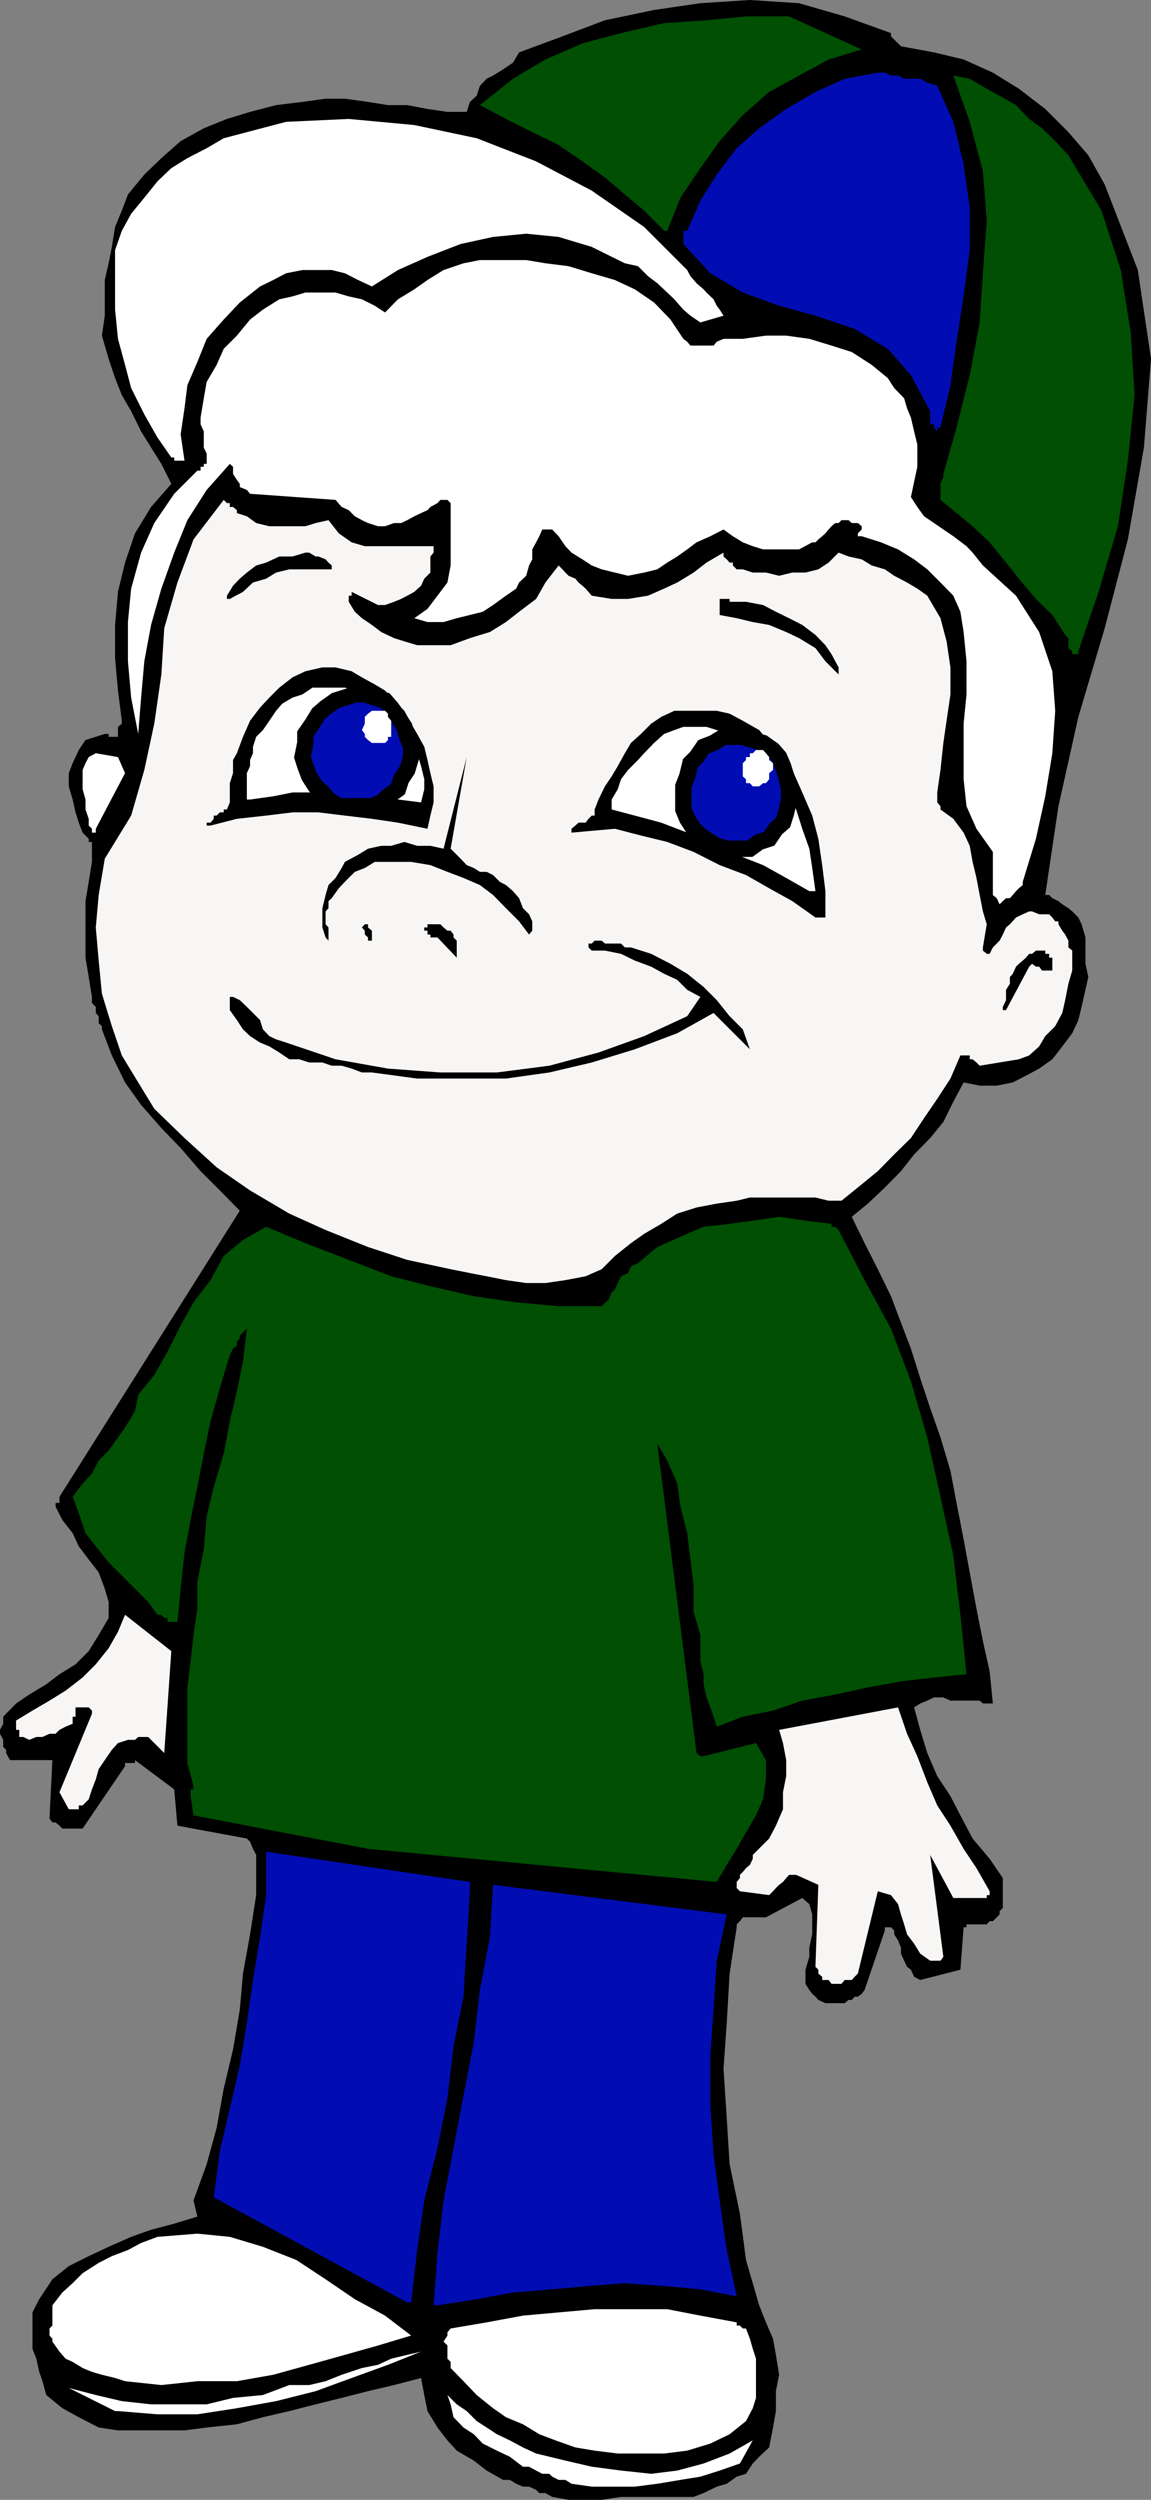
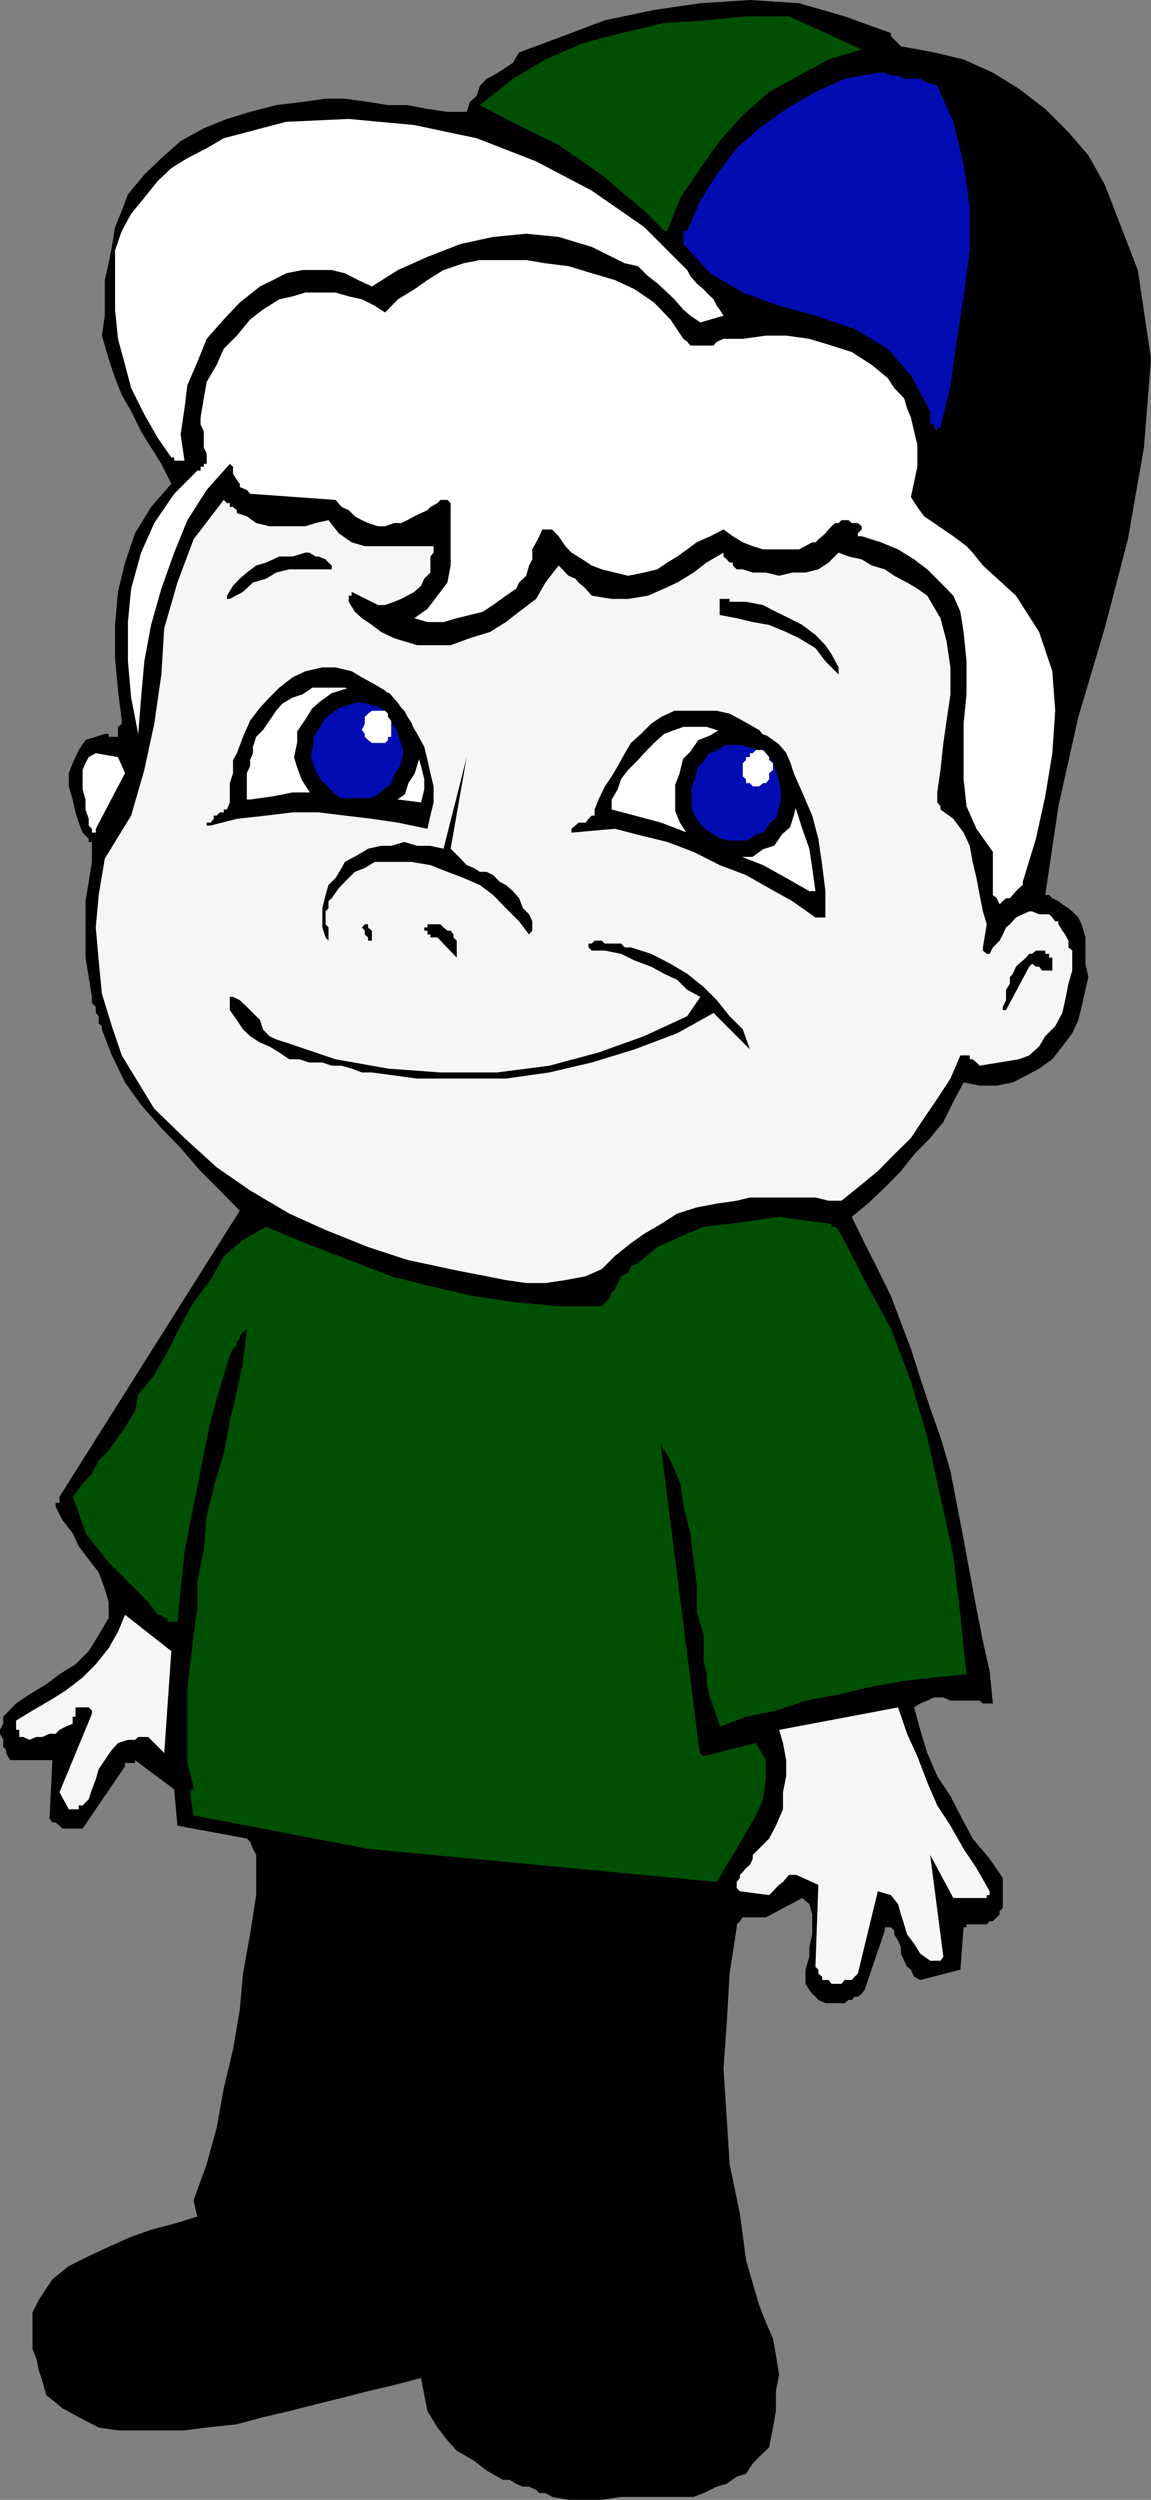
<svg xmlns="http://www.w3.org/2000/svg" width="358.102" height="777.602">
  <rect width="100%" height="100%" fill="#808080" stroke="none" />
  <path d="m171.8 776.7 5.102.902h10.301l6-.903h22.598l3.101-1.199 4.098-2 3.102-.898 3.101-2.204 2.899-.898 2.101-3.2 2-2.1 3.098-2.9 1.199-6.198.902-5.102v-6.2l1-5.1-1-6.2-.902-5-2.2-5.102-2.097-5.296L232.102 703l-1.899-14.398L227 673.199l-.898-14.398-1-15.301 1-14.2.898-15.402 2.203-14.398v-.898l1-1 .899-1.204h7.199l11.3-6 2.2 1.903.902 3.199v6.2l-.902 4.1v2.9l-1.2 4v4.402l1.2 1.898.902 1.2 1 .902.899 1 2.199 1h6l1.199-1h1l.902-1h1l1.2-.903L269 619l6.3-18.5v-1h1.903l1 1v1.2l1.2 1.902.898 2.199v1.898l1 2.2.902 1.902 1.2.898 1 2.2 1.898 1 12.5-3.2 1-13.199h.902v-.898H307l.902-1h1l1.2-1.204.898-.898v-1l1-1v-9.3l-4.098-6-5.3-6.302-3.801-7.199-3.098-6-4.101-6.199-3.102-7.2-2.2-7.198-1.898-7 1.899-1.204L288.5 529l2.102-1h2.898l2.203 1h9.098l1 .898h3.101l-1-10-2.101-9.398-2-10.102-2.098-11.296-1.902-10.301-2.2-11.301-1.898-10-3.101-10.398-3.2-9.102-3.101-9.3-2.899-9.2-3.101-8.102-3.098-8.199-4.101-8.398-4.102-8.102-4-8.199 5-4.102 5.3-5 5-5.097 4.102-5.2 5-5.101 4.098-5 3.102-6.3 3.199-6 5 1h5.3l5-1 4.102-2.098 4.098-2.204 4.101-2.898 3.098-4 3.102-4.102 1.898-4.097 1-4.102 1.203-5.3.899-4-.899-4.098v-8.2L336.5 287.5l-1-2.102-1.898-1.898-1.2-1-1.902-1.2-1.2-1-1.898-.902-1-1h-1.199l4.098-27.597L335.5 223l8.203-27.602 7.2-27.597 5-28.602 2.199-27.597L354 84l-10.297-26.602-5.101-9.097-6.2-7.2-7.199-7.203L317 27.602l-8.098-5-9.101-4.102-9.2-2.2-10.3-1.902-3.098-3.097v-1l-14.402-5.2L248.6 1l-15.3-1-15.399 1L203.5 3.102 188.203 6.3 175 11.3l-13.5 5-1.898 3.199-3.102 2.102-3.098 1.898-2 1-2.101 2.2-1 3.1-2.098 1.9-1 3.1h-6l-6.203-.9-6.297-1.199h-6l-6.203-1-7.2-1h-6l-7.198 1-8.2 1-8.101 2.102L70.6 37l-7.199 2.898-7.199 4-6 5.301-5.3 5.102L39.8 60.5l-1.899 5-2.101 5.102-1 6.199-1 5.097-1.2 5.204v11.097l-.898 6.2 2.098 7.203 2 6 2.101 5.296 2.899 5 3.101 6.301 3.098 5 3.203 5.102L53.3 150.5l-6.3 7.2-5 8.198L38.902 175l-2.199 9.102-.902 10.296V204.7l.902 10.102 1.2 9.398v.903l-1.2 1v3.097h-2.902v-.898h-1.2l-6 1.898-2.101 3.102-1.898 4.097-1.2 3.102v4.102l1.2 4.097.898 4 1 3.2 1.203 3.1 1.899 1.898v1h1v6.204l-1 6.199-1 6v17.597l1 6 1 6.204V312l1.199 1.2v1.902l.902 1v2.199l1 .898v1l3.098 8.102 4.101 8.398 5 7 6.301 7.2 6 6.203 6.2 7.199 6 6 6.199 6.3-56.102 89v1.899h-1.2v1.2l2.102 4.1 3.2 4.098L24.5 481l3.102 4.102 3.101 4 1.899 5.097 1.199 4.102v5l-3.098 5.3-3.101 5L23.5 517.7l-5 3.102-4.098 3.097-5.3 3.204L5 529.898 1 534v2.2l-1 1.902v1.199l1 1.898v2.2l.902.902v1l1.2 2.199H16.3l-.899 18.2.899 1.198h1l1.199 1 .902.903h6.301l13.2-19.403v-1H42v-.898l12.203 9.102 1 11.296 21.598 4 1 1 .902 2.204 1 1.898v12.5l-1.902 12.2-2.2 12.198-1 11.301L72.5 637.5l-2.898 12.2-2.2 12.198-3.101 11.301-4.098 11.301 1.2 5-7.2 2.2L47 693.601l-6.2 2.199-7 3.097-6.198 2.903-6.2 3.097L16.301 709l-4.098 6.2-2.101 4.1v11.302l1.199 3.097.902 4.102 1 2.898 1.2 4.301 5 4.102 5.097 2.796 6.203 3.204 6 .898h20.7l6.898-.898 9.402-1 8.098-2.204L90 750l8.203-2.102 8.098-2 8.199-2.097 8.102-1.903L131 739.7l1 5.301 1 5 3.102 5.102 3.101 4 2.899 3.199 5.3 3.097 4 3.102 5.098 2.898h2.102l2 1.204 2.101.898h1.899l2.199 1 1 1h1.902l2.098 1.2" />
-   <path fill="#fff" d="m177.8 772.602 6.302.898H197.5l7-.898 7.203-1.204 6.2-1 6-1.898 6.3-2.2 4-7.198-7.203 4.097-8.098 3.102-8.199 2.199-8.101 1-9.399-1-9.101-1.2-8.2-1.902-9.101-2.199-4.098-1.898-4.101-2.2-4-1.902-3.2-2.097-3.101-2-3.098-3.102-3.101-2.102-2.899-2.898 1 2.898.899 4 3.101 3.204 3.2 2.097 2.8 2.903 4.399 2.199 4 1.898 4.101 3.102h1.899l2.199 1.199 1.902 1h2.2l.898.898 2 1h2.101l1.899 1.204M36.703 750 49 751h12.402l12.301-1.898 12.2-2.204 12.3-3.097 11.2-4.102 11.3-4.097L131 731.5l-4.297 1-5 1.2-4.101 1.902-5 1-6.301 2.097-5 2-5.098 1.2H90L81.8 745l-9.3.898-8.2 2H47l-9.098-1L29.801 745l-8.399-2.2 14.399 7.2h.902" />
-   <path fill="#fff" d="m179 761.3 6 1 7.203.9h14.399l7.199-.9 7.199-2.198 6-2.903 5.102-4.097 2.101-4 1-3.204V733.7l-1-3.097-.902-3.102-1.2-3.2h-1l-.898-.902h-1v-1l-11.3-2.097-10.301-2H185l-11.2 1-11.097 1-11.3 2.097-11.2 1.903-1 1.199v1L138 728.398l1.203 1.204v4.097l1 1v1.903l4 4.097 4.098 4.301 5.101 4.102 4 2.796 5.301 2.204 5.098 3.097 5 1.903L179 761.3M38.902 740.7l11.301 1.198 11.2-1.199h12.3l11.297-2 11.203-3.097 11.098-3.102 10.3-2.898 10.301-3.102-8.101-6.2-9.399-5.1-9.101-6.2-9.098-6-10.402-4.102-10.301-3.097-10.098-1-12.402 1-5.098 1.898-4.101 2.2-5 1.902-4.098 2.097-5 3.204-3.101 3.097-3.2 2.903-3.101 4v6.296l-.899.903v2.199l.899 1v.898L18.5 731.5l1.902 2.2 2.2 1 3.101 1.902 2.899 1.199 3.101.898 4.098 1 3.101 1" />
-   <path fill="#010db3" d="M126.703 716.2h1.2l1.898-16.302L132 684.5l4.102-16.3 3.101-15.4 1.899-16.3 3.101-15.398 1-16.5 1-16.301v-2.903L82.801 576v13.5l-1.899 13.2-2.199 13.198-1.902 13.403-2.2 13.199-3.101 13.398-3.098 13.204L66.5 683.5l60.203 32.7m9.399.902 12.199-1.903 11.3-2.097 12.2-1 11.3-1 11.301-.903 12.2.903 11.3 1 11.301 2.199-3.101-14.403-2.2-15.398L222 670.102l-1-15.403v-15.3l1-14.2 1-15.3 3.102-14.399-72.7-9.2-1 16.4-3.101 16.3-1.899 16.3-3.199 16.598L138 684.5l-1.898 16.3-1.2 16.302h1.2" />
  <path fill="#f8f6f5" d="m257.8 615.898.903 1.204h3.098l1-1.204H265l.902-1 1-1 6.2-25.597 4.101 1.199 2.2 2.8.898 3.2 1 3.102.902 3.097 2.2 2.903 1.898 3.097 3.101 2.2h3.2l.898-1.2L289.402 577l7.2 13.398H307v-.898h.902v-1.2l-4.101-7.198-4-6-4.098-7.204-4.101-6.296-3.102-7.204-3.098-8.097-3.199-7-2.8-8.2-37 7 1.199 4.098 1 5.301v5l-1 5v5.3l-2.2 5.098-2.101 4-4.098 4.102-1 1v1.2l-.902 1.902-1.2 1-1 1.199-.898.898v1l-1 1.2v1.902l1 1 9.098 1.199 1.199-1.2.902-1 1-1 1.2-.902 1-1.199.898-1h2.203l6.899 3.102-.899 25.5.899.898v1.2l1.199 1v1h2M22.602 562.8H24.5v-1.198h1.203l1.899-1.903 1-3.097L29.8 553.5l.902-3.2 1.899-2.8 2.199-3.2 1.902-2.1 3.098-1H42l1-.9h3.102l5 5 2.199-31.698L38.902 502.3l-2.199 5.3-2.902 5.098-4 5-4.098 4.102-5.3 4.097-5 3.102-5.301 3.102L5 535.199v2.903h1v2.199h1.203l1.899.898 2.199-.898h1.902l2.2-1H17.3l1.199-1.2 1.902-1 2.2-.902V534h.898v-2.898h4.102l1 1v1L18.5 557.5l2.902 5.3h1.2" />
-   <path fill="#004f03" d="M114.5 575.102 223 585.398l3.102-5.296 3.101-5 2.899-5.102 3.101-5.3 2.2-5 .898-6.2v-6l-3.098-5.3-16.3 4.1h-1l-1.2-1-12.203-96.198 3.102 5.199 3.101 7.199 1 7.2 2.098 8.198 1 8.204 1 8.097v8.2l2.101 7.203v8.097l1 4.102v3.097l.899 4.102 1.199 3.102 1 2.898 1 3.102 8.102-3.102 9.398-1.898 9.102-3.102 10.3-1.898L270 524.898 280.3 523l10.302-1.2 10.101-1-1.902-18.5-2.2-18.402-4-18.296-4.101-18.5-5.098-17.5-6.199-16.301L269 398.199l-8.098-15.597-1-1h-1.199v-.903l-8.101-1-8.2-1.199-8.199 1.2-7.203 1-8.098.902-7.199 3.097-7.203 3.2-6 5-2.2 1-.898 2.101-2.199 1-1 2.102-.902 2-1 .898-.899 2.2-2.199 2.1h-13.402l-13.2-1.198-13.199-1.903-13.5-3.097L121.703 397l-13.203-5.102L95 386.7l-12.2-5.097-7.198 4.097-6 5-4.102 7.5-5.297 6.903-4 7.199-4.101 8.199L48 427.7l-5 6.198L42 439l-3.098 5-2.199 3.102-2.902 4.097-3.098 3.102-2.101 4.097-2.899 3.102-3.101 4.102 1.898 5.097 2.102 6.2L29.8 481l4 5 12.3 12.3 2.899 4h1.203l.899 1h1v1.2h3.101l1-10.3 1.2-11.302 1.898-10.097 2.101-10.301 2-10.3 2.098-10.098 2.902-10.301L71.5 421.5l1-2 1.203-.898v-1.204l.899-1v-.898l2.199-2.2-1.2 10.302-1.898 9.097-2.203 9.403-1.898 10.097L66.5 462.5l-2.2 9.102-.898 10.296-2 10.102v8.398l-1.199 8.204-.902 8.097-1 8.2v23.5l1.902 7.203v1h-.902v2.097l.902 6 54.297 10.403" />
+   <path fill="#004f03" d="M114.5 575.102 223 585.398l3.102-5.296 3.101-5 2.899-5.102 3.101-5.3 2.2-5 .898-6.2v-6l-3.098-5.3-16.3 4.1l-1.2-1-12.203-96.198 3.102 5.199 3.101 7.199 1 7.2 2.098 8.198 1 8.204 1 8.097v8.2l2.101 7.203v8.097l1 4.102v3.097l.899 4.102 1.199 3.102 1 2.898 1 3.102 8.102-3.102 9.398-1.898 9.102-3.102 10.3-1.898L270 524.898 280.3 523l10.302-1.2 10.101-1-1.902-18.5-2.2-18.402-4-18.296-4.101-18.5-5.098-17.5-6.199-16.301L269 398.199l-8.098-15.597-1-1h-1.199v-.903l-8.101-1-8.2-1.199-8.199 1.2-7.203 1-8.098.902-7.199 3.097-7.203 3.2-6 5-2.2 1-.898 2.101-2.199 1-1 2.102-.902 2-1 .898-.899 2.2-2.199 2.1h-13.402l-13.2-1.198-13.199-1.903-13.5-3.097L121.703 397l-13.203-5.102L95 386.7l-12.2-5.097-7.198 4.097-6 5-4.102 7.5-5.297 6.903-4 7.199-4.101 8.199L48 427.7l-5 6.198L42 439l-3.098 5-2.199 3.102-2.902 4.097-3.098 3.102-2.101 4.097-2.899 3.102-3.101 4.102 1.898 5.097 2.102 6.2L29.8 481l4 5 12.3 12.3 2.899 4h1.203l.899 1h1v1.2h3.101l1-10.3 1.2-11.302 1.898-10.097 2.101-10.301 2-10.3 2.098-10.098 2.902-10.301L71.5 421.5l1-2 1.203-.898v-1.204l.899-1v-.898l2.199-2.2-1.2 10.302-1.898 9.097-2.203 9.403-1.898 10.097L66.5 462.5l-2.2 9.102-.898 10.296-2 10.102v8.398l-1.199 8.204-.902 8.097-1 8.2v23.5l1.902 7.203v1h-.902v2.097l.902 6 54.297 10.403" />
  <path fill="#f8f6f5" d="m140.203 394.8 6 1.2 5.2 1 6 1.2 6.3.902h6l6.2-.903 6.3-1.199 5-2.2 4.098-4.1 5-4 4.101-2.9 5.301-3.1 5-3.2 6-1.898 6.297-1.204 6.203-.898 4.098-1h20.402l4.098 1h4l6.3-5.102 5-4.097 5.102-5.2 5.2-5.101 4.097-6.2 4.102-6 4.101-6.3 3.098-7.2h2.902v1.2h.899l1.199 1 1 1 12.199-2 3.203-1.2 3.098-2.8 1.902-3.2 3.098-3.1 2.199-4.098.902-4 1-5.102 1.2-4.102V295.7l-1.2-1v-2.097l-1-1.903-.902-1.199-1.2-2v-.898h-1l-.898-1.204-1-1h-3.101l-2.2-.898h-.898l-2 .898-2.101 1-1.899 2.102-1.203 1-1 2.2-1 1.902-2.098 2.097-1 2H307l-1.2-1v-1l1.2-7.199-1.2-4-1-5.102-1-5.296-1.198-5-.899-5-1.902-4.102-3.2-4.3-4-2.9v-1l-1-1.198V246.5l1-7 .899-8.398 1-6.903 1.203-8.199v-8.398L294.5 199.5l-1.898-7.2-4.102-7-3.098-2.198-3.199-1.903-4-2.097-2.902-2-4.098-1.204-3.101-1.898-4.102-.898-3.098-1.204-3.101 3.102-3.2 2.102-4 1H246.5l-4.098 1-4.101-1h-4.098l-3.101-1h-1.899L228 175.898V175h-1l-.898-1-1-.898v-1.204L219.8 175l-4 3.102-5.098 3.097-4.101 1.903-5 2.199-6.2 1H190.3l-6.2-1-1.898-2.2-1-.902-1.203-1-1-1.199-2.098-.898-1-1-.902-1-1.2-1.204-4.097 5.301-2.902 5.102-5.301 4-4.098 3.199-5 3.102-6.199 1.898-6 2.2H129.8l-4-1.2-3.2-1-4-1.898-2.898-2.204-3.101-2.097-2.2-2-1.902-3.102v-1.898h.902v-1.2l8.2 4.098h2.199l2.8-1 2.2-.898 1.902-1 2.2-1.2L131 182.2l1-2.199 1.902-1.898v-5l1-1.204v-2H113.5l-4.098-1.199-4-2.8-3.199-4.098-4 .898-3.203 1H83.8l-4.097-1-2.902-2.097-3.098-1v-.903l-1.203-1h-1v-1.2h-.898l-1-1-9.399 12.3-5 13.4-4.101 14.198-.899 14.403L48 225.1l-3.098 14.4-4.101 14.2-8.2 13.402-1.898 11.296-.902 10.102.902 10.3 1 10.302 3.098 10.097 3.101 9.102L43 336.699l5 8.2L57.402 354l10 9.102 10.399 7.199L90 377.5l11.3 5.102 13.2 5.296 12.203 4 13.5 2.903" />
  <path d="m115.703 333.602 14.098 1.898h27.601l13.5-1.898 13.2-3.102 13.398-4.102 13.203-5L222 315.102l11.3 11.296-2.198-6.199-4.102-4.097-4-5-4.098-4.102-5.101-4.102-5.2-3.097-6-3.102-6.3-2h-1.899l-1.199-1.199h-5l-1-.898H185l-.898.898h-1v1.2l1 1h4.101l5 1 4.297 2.1 5.102 1.9 4 2.198 4.101 1.903 3.098 3.097 4.101 2.204-4.101 6-13.399 6.199-14.199 5.097-15.3 4.102-16.301 2.102H137l-16.297-1.204-16.3-2.898L89 324.3l-3.098-1-2.101-1-2-2.1-.899-2.9-4.101-4.1-2.2-2.098-2.101-1h-1v4.097l2.203 3.102 1.899 2.898 2.199 2.102 3.101 2 2.899 1.199 3.101 1.898L90 329.5h3.102l3.101 1h4.098l2.902 1h3.098l3.101.898 3.2 1.204h3.101m-13.5-42V288.5l-.902-1v-4l.902-1v-2.2l1-.902 2.2-3.097 1.898-2 3.101-3.102L113.5 270l3.102-1.898h11.3l6 1 5.301 2.097 5 1.903 5.098 2.199 4.101 3.097 4 4.102 4.098 4.102 3.102 4.097 1-1.199v-2.898l-1-2.204-1.899-1.898-1.203-3.102-1.898-2.199-2.2-1.898-1.902-1-2.098-2.102-2-1h-2.101L147.402 270l-2.199-.898-1.902-2-1.2-1.204-1.898-1.898 5-28.5L138 264l-4.098-.898h-4.101l-4-1.204-4.098 1.204h-3.101L114.5 264l-3.098 1.898-4.101 2.204-1 1.898-1.899 3.102-2.199 2.199-.902 3.097-1 4.102v6l1 3.102.902 1v-1" />
  <path d="M142.102 297.898v-5.296l-1-1v-.903l-.899-1.199h-1l-1.203-1-1-1h-4v1h-1v1h1v1.2h.902v.902h2.2l6 6.296m-26.399-5.296V289.5l-1.203-1v-1h-1l-.898 1 .898 1v1.2l1 .902v1h1.203M313 314.2l7.203-13.5.899-.9 1.199.9h1l.902 1.198h3.2v-4h-1V296.7h-1.2v-1h-2.902l-1.2 1h-.898l-1 1.2-1 .902-1.203 1-.898.898-1 2.2-.899 1v2.1L313 307.898v3.204l-1 2.097v1h1" />
  <path fill="#fff" d="m29.8 257.8 9.102-17.3-2.199-5-6.902-1.2-2.2 1.2-1 1.898-.898 2.102v6l.899 3.2v3.1l1 2.9v2.1l1 1v1.2H29.8v-1.2" />
  <path d="M253.703 285.398h3.098V277.2l-1-8.097-1.2-8.204-1.898-7.199-3.101-7.199-3.102-7-5.098-6.2-5.199-6.198-5.101-2.903L227 222l-4-.898h-13.2L205.704 223l-3.101 2.102-3.2 3.199-3.101 2.8-1.899 3.2-2.199 4-1.902 3.199-2.098 3.102-2 4.097-1.203 3.102v1.898h-.898l-1 1-.899 1.2H180l-1 .902-1.2 1V259l13.5-1.2 8.102 2.098 8.2 2L215.8 265l8.101 4.102 8.2 3.097 7.199 4.102 7.199 4 7.203 5.097M65.5 256.8l8.203-2.1 9.098-1 8.199-1h8.102l8.199 1 8.402 1 8.098 1.198 9.199 1.903.902-4.102 1-4.097v-5l-1-4.102-.902-4.102-1-4.097-2.2-4-1.898-3.2-2.101-4-3.2-3.203-2.8-3.097-3.2-1.903-4-2.199-3.199-1.898-5-1.2h-4.101l-5.301 1.2-4 1.898-4.098 3.2L83.801 217l-2.899 3.102-3.101 4.097-2.2 5-1.898 5.102-1.203 2.097v4.102l-1 3.102v6l-.898 2.199h-1v.898h-1.2l-1 1H66.5v1l-1 1.2h-1.2v.902h1.2" />
  <path fill="#fff" d="M251.8 277.2h1.903l-1-7.2-.902-6-2.2-6.2-1.898-6-3.101-5.3-3.2-5-3.101-5.102-4.098-4.097-4-2.102-3.203-1.898-4-1.2-3.2-1h-7.198l-2.801 1-3.2 1.2-3.101 2.8-3.098 3.2-1.902 2.097-3.098 3.102-2.199 2.898-1 3.102-1.902 3.2v3.1l7.199 1.9 8.203 2.198 8.098 3.102 8.199 2.898 7.203 4 8.2 3.204 7.199 4 7.199 4.097" />
  <path fill="#fff" d="m311 281.3 1-1 1-.902h1.203l.899-1 1-1.199.898-.898 1.203-1v-1l4.098-13.403 2.902-13.199 2.2-13.398.898-13.2-.899-12.3-4.101-12.2-7.2-11.3-10.3-9.403-3.2-4-1.898-2-4.101-3.097-3.102-2.102-2.898-2-3.102-2.097-2.098-2.903-2-3.097 2-9.403v-6.898l-1-4.102-1-4.3-1.199-2.899-.902-3.102-3.098-3.199-2-3.097-5-4.102-6.203-4-6.297-2-6.902-2.102-7.2-1h-6.3l-7.2 1h-6l-2.101.903-1 1.199h-7.2l-1-1.2-1.198-.902-4-6-5.102-5.296-6-4.102-6.2-2.898L184.103 85l-7.2-2.2-7.199-.902-6-1h-14.402l-5.098 1L138 84l-5 3.102L128.902 90l-5.101 3.102-4 4.097-3.2-2.097-4-2-4.101-.903L104.402 91H95l-4 1.2-4.098.902-5.101 3.199-4 3.097-4.098 5-4.101 4.102-2.2 5-3.101 5.3-.899 5.098-1 6V132l1 2.2v5l.899 1.902v3.199h-.899v.898h-1v1.2h-1l-7.199 7.203L48 162.699l-4.098 9.2-3.101 11.203-1 10.398v12.2l1 11.3L43 228.3l.902-11.3 1-11.3L47 194.397l3.203-11.296 4-11.204 4.098-10.097 6-9.403L71.5 144.3l1 .898v2.2l1.203 1.902.899 1.199v1l2.199.898 1 1.204 26.601 1.898 1.899 2.2 2.199 1 1.902 1.902 2.2 1.199 1.898.898 3.102 1h2.199l2.8-1h2.2l1.902-.898 2.2-1.2 2.097-1 2-.902.902-1 2.2-1.199.898-1h2.203l1 1v19.398l-1 5.301-3.101 4.102-3.102 4.097-4.098 2.903 4.098 1.2h5l4.102-1.2 4.101-1 4-1 3.2-2.1 4-2.9 3.199-2.198.898-1.903 2.203-2.097.899-3.204 1-1.898v-3.102l1.199-2.199 1-1.898.902-2.102h3.098l2 2.102 2.101 3.097 1.899 2 3.402 2.102 2.899 1.898 3.101 1.204 4.098 1 4.101 1 5-1 4.098-1 3.102-2.102 3.101-1.898 3.098-2.204 2.902-2.199 4.297-1.898 4.102-2.102 2.898 2.102 3.102 1.898 3.101 1.2 3.2 1h11.199l4.101-2.2h1l.899-.898 1.199-1 1-.903 1-1.199.902-1 1.2-1h1l.898-.898H264l1 .898h1.902l1.2 1v1l-1.2 1.2v.902h1.2l6 1.898 5.3 2.2 5 3.101 4.098 3.102 4.102 4.097 4 4.102 2.199 5 1 6.3.902 9.098V216l-.902 9.102v17.296l.902 8.403 3.098 7 5.101 7.199v13.398l1.2 1 .898 1.903" />
  <path fill="#fff" d="m77.8 248.7 7.2-1 6-1.2h13.402l6 1.2 7.2 1h6.199l7.199.902 1-4.102v-3.102l-1-4.097-1.2-4-1.898-3.2-2.101-2.8-2-3.2-3.098-3.101-2.101-1.898-2.899-2.204L113.5 216l-3.098-1.2-3.101-.902H97.203L94.102 216 91 217l-3.2 1.898-1.898 2.204-2.101 3.097-2 2.903-2.098 2.097-1 3.102v2l-.902 2.097v1.903l-1 2.199v8.2h1" />
  <path d="m71.5 186.3 4.102-2.198 3.101-2.903L82.801 180l3.101-1.898 4.098-1h13.203v-1.204l-1-.898-.902-1-2.2-.898h-.898l-2-1.204H95l-4 1.204h-4.098L82.801 175l-3.098.898-2.902 2.204L74.6 180l-2.101 2.2-1.898 3.1v1h.898m189.403 22.5v-1.198l-2.199-4.102-1.902-2.8-3.098-3.2-4.101-3.102-4.102-2.097-4.098-2-4-2.102-5.3-1H227v-.898h-3.098v5l5.301 1 5 1.199 5.098.898 5.3 2.204 4 1.898 5.102 3.102 3.098 4.097 4.101 4.102v-1" />
-   <path fill="#004f03" d="M334.602 203.5h.898v-.898l6.3-18.5 6-20.403 3.102-20.398L353 122.898l-1.2-19.398-3.097-19.5-6-18.5-10.3-17.2-4.102-4.402-4.098-4-4-2.898-4.101-4.3L311 29.8l-4-2.198-5.297-3.102-5.101-1 5.101 14.398 4.098 15.403L307 68.699 305.8 85l-1 15.3-3.097 16.4-4.101 16.3-4.102 14.398v.903l-.898 2.199v5l5 4.102 5 4.097 5.3 5L313 175l4 5 5.3 6.3 5.102 5 4 6.2 1 1v3.102l1.2 1v.898h1" />
  <path fill="#fff" d="m57.402 143.3-1.199-8.198 1.2-8.102.898-7.2 3.101-7.198 2.899-7.204 5.3-6 5-5.296 6.301-5 4.098-2L89 85l5.102-1h9.101l4.098 1 4.101 2.102 4.301 2L123.801 84 133 79.898l10.3-4 10.102-2.199 10.301-1 10.098 1 10.3 3.102 10.301 5.097 4.098.903 3.102 3.097 2.898 2.204L207.602 91l2.199 2.102 2.8 3.199 2.2 1.898 3.101 2.102 7.2-2.102-1.2-1.898-.902-1.2-1-2L219.8 91l-.898-1-2.199-1.898-1.902-2.204-1-1.898-13.399-13.398-16.3-11.301-17.301-9.102L148.3 43l-19.399-4.102L108.5 37l-19.5.898L69.602 43 64.3 46.102l-6 3.097-5 3.102-4.3 4.097-4.098 5.102-4.101 5-2.899 5.3-2.101 6v18.5l.902 9.098 2.2 8.102 1.898 7.2 4.101 8.198L49 136.102l4.3 6.199h.903v1h3.2" />
  <path fill="#010db3" d="m292.602 133 3.101-13.2 1.899-13.5 2.199-14.1 1.902-14.4V64.603l-1.902-13.5-3.2-13.204-5-11.199-3.101-1-2.2-1.199h-5l-1.898-1h-2.199l-1.902-.898h-2.2l-10.3 1.898-9.098 4.102-9.101 5.296-8.399 6-7 6.204L223 54.3l-5.098 8.097-4.101 9.403h-1.2v4.097L221 85l10.102 6 11.3 4.102 11.301 3.097 12.2 4.102 10.3 6.199 7.2 8.2 6 11.198V132h1.199v1l1 1.2V133h1" />
  <path fill="#004f03" d="m207.602 71.8 4.101-10.3 6.2-9.2 6-8.402 7.199-8.097 8.199-7.2 9.3-5.101 9.2-5 10.3-3.102L245.5 5.102h-13.398L219.8 6.3l-13.2.898-13.398 3.102-12 3.199-11.5 5-10.101 6-10.301 8.2 8.101 4.3 8.2 4.102 8.199 4 7.402 5.097 7 5 6.2 5.301 6 5 6.199 6.3h1" />
  <path fill="#010db3" d="m113.5 216 3.102 1 3.199.898 1.902 2.204 2.098 2.898 2 3.102.902 3.097 1.2 3.102v3.199l-1.2 4-1.902 2.898-1 3.102-3.098 2.2-2.101 1.902-2.899 1.199h-10.3l-3.2-2.102-1.902-2.199-2.098-1.898-2-3.102L95 238.3l-.898-2.8.898-4.398V228.3l2.203-3.2 1.899-3.1 2.199-1.898 3.101-2.204 2.899-.898 3.101-1h3.098" />
  <path fill="none" stroke="#000" stroke-miterlimit="10" stroke-width="5.08" d="m113.5 216 3.102 1 3.199.898 1.902 2.204 2.098 2.898 2 3.102.902 3.097 1.2 3.102v3.199l-1.2 4-1.902 2.898-1 3.102-3.098 2.2-2.101 1.902-2.899 1.199h-10.3l-3.2-2.102-1.902-2.199-2.098-1.898-2-3.102L95 238.3l-.898-2.8.898-4.398V228.3l2.203-3.2 1.899-3.1 2.199-1.898 3.101-2.204 2.899-.898 3.101-1zm0 0" />
  <path fill="#fff" d="M118.602 221.102h1.199l.902.898v1l1 1.2v5h-1v1l-.902.902h-4.098l-1.203-.903-1-1v-.898l-.898-1.2.898-2V223l1-1 1.203-.898h2.899" />
  <path fill="#010db3" d="m231.102 229.2 3.101 1 3.2.902 3.097 2.199 1.902 2.199 1.2 2.8 1 3.2.898 4v3.2l-.898 4-1 3.198-2.2 1.903-2.101 3.097-3.098 1-2.902 2.102h-7.2l-3.101-.898-2-1.204-3.098-2-2.101-2.097-2-3.102-1.2-2.898v-7.2l1.2-3.101 1-4.102 1.902-1.898 2.2-3.2 3.097-1.198 3.102-1.903h6" />
  <path fill="none" stroke="#000" stroke-miterlimit="10" stroke-width="5.08" d="m231.102 229.2 3.101 1 3.2.902 3.097 2.199 1.902 2.199 1.2 2.8 1 3.2.898 4v3.2l-.898 4-1 3.198-2.2 1.903-2.101 3.097-3.098 1-2.902 2.102h-7.2l-3.101-.898-2-1.204-3.098-2-2.101-2.097-2-3.102-1.2-2.898v-7.2l1.2-3.101 1-4.102 1.902-1.898 2.2-3.2 3.097-1.198 3.102-1.903zm0 0" />
  <path fill="#fff" d="M236.203 233.3h1.2l.898 1 1 1.2v.898l1.199 1v2.102l-1.2 1v1.898l-1 1.204h-.898l-1.199 1h-2l-.902-1h-1.2v-1.204l-1-.898v-4.102l1-1v-.898h1.2v-1.2h.902l1-1h1" />
</svg>